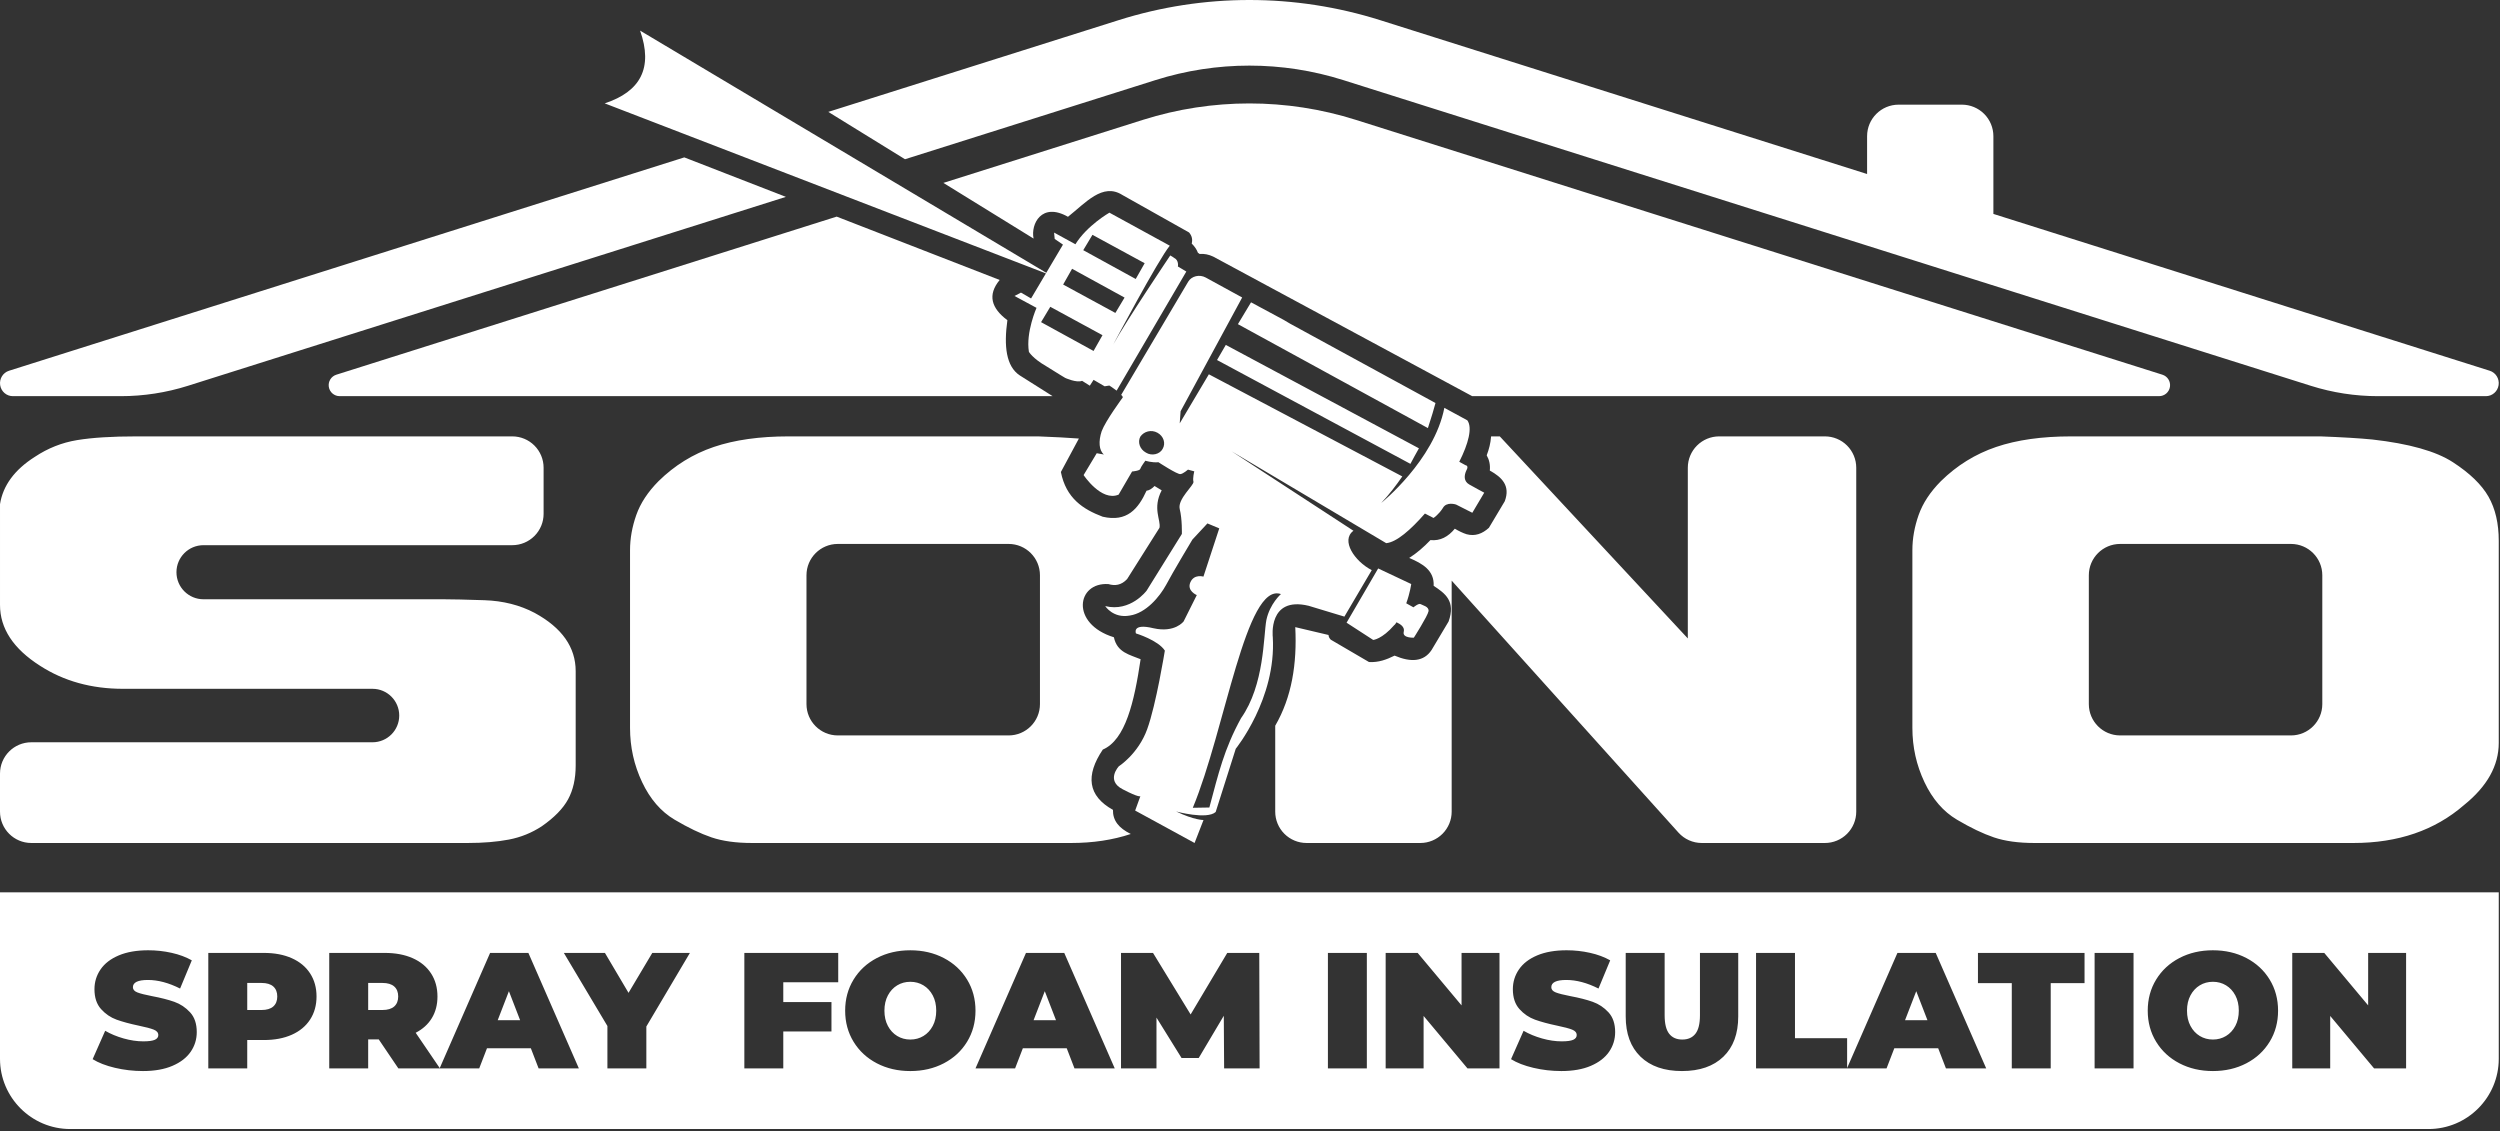
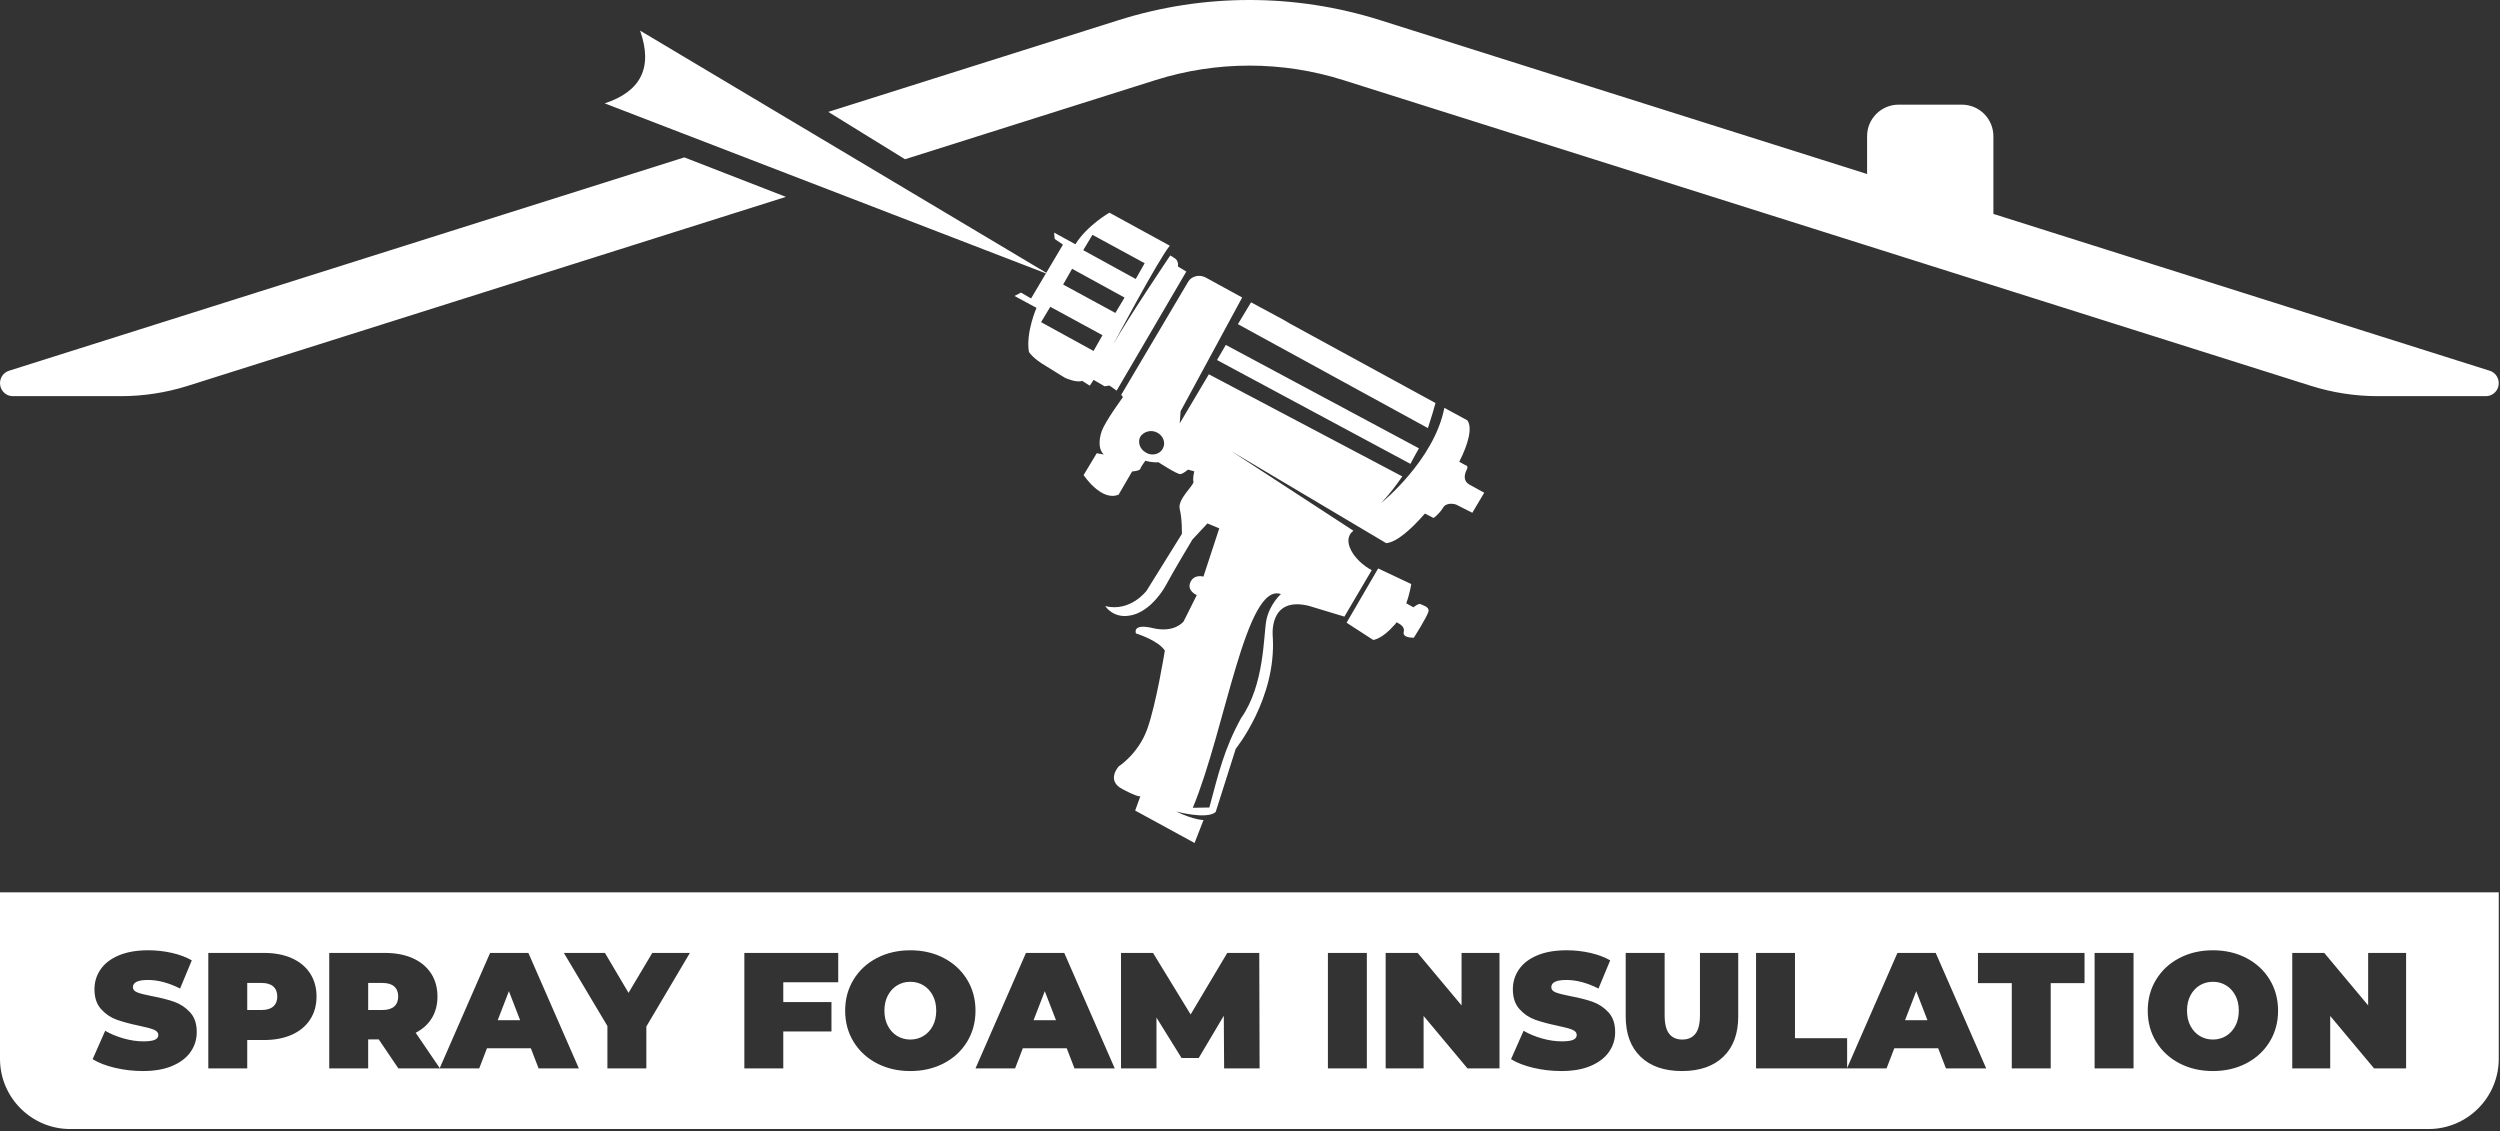
<svg xmlns="http://www.w3.org/2000/svg" width="100%" height="100%" viewBox="0 0 579 262" xml:space="preserve" style="fill-rule:evenodd;clip-rule:evenodd;stroke-linejoin:round;stroke-miterlimit:2;">
  <rect x="0" y="0" width="579" height="262" fill="#333333" stroke="none" />
  <g>
    <path d="M182.011,45.595l-138.491,43.757c-5.029,1.589 -10.268,2.398 -15.536,2.398l-25.014,-0c-1.468,-0 -2.715,-1.087 -2.936,-2.558c-0.221,-1.47 0.651,-2.884 2.052,-3.327l156.397,-49.415l23.528,9.145Zm9.822,-19.682l67.209,-21.235c19.74,-6.237 40.886,-6.237 60.627,-0l112.749,35.624l-0,-8.762c-0,-4.033 3.269,-7.302 7.302,-7.302l14.646,-0c1.937,-0 3.795,0.769 5.164,2.139c1.37,1.369 2.139,3.227 2.139,5.163l-0,18.004l114.956,36.321c1.401,0.443 2.273,1.857 2.052,3.327c-0.221,1.471 -1.468,2.558 -2.936,2.558l-25.015,-0c-5.268,-0 -10.506,-0.809 -15.536,-2.398l-224.081,-70.8c-14.166,-4.476 -29.341,-4.476 -43.508,0l-58.001,18.326l-17.767,-10.965Zm386.878,180.744l0,38.558c0,8.979 -7.29,16.269 -16.269,16.269l-546.173,0c-8.979,0 -16.269,-7.29 -16.269,-16.269l0,-38.558l578.711,-0Zm-367.88,41.399c2.879,-0 5.465,-0.599 7.757,-1.796c2.293,-1.197 4.089,-2.86 5.388,-4.987c1.299,-2.127 1.949,-4.528 1.949,-7.202c-0,-2.675 -0.65,-5.076 -1.949,-7.203c-1.299,-2.127 -3.095,-3.789 -5.388,-4.987c-2.292,-1.197 -4.878,-1.796 -7.757,-1.796c-2.878,0 -5.464,0.599 -7.756,1.796c-2.293,1.198 -4.089,2.86 -5.388,4.987c-1.299,2.127 -1.949,4.528 -1.949,7.203c0,2.674 0.65,5.075 1.949,7.202c1.299,2.127 3.095,3.79 5.388,4.987c2.292,1.197 4.878,1.796 7.756,1.796Zm0,-7.298c-1.12,-0 -2.133,-0.274 -3.037,-0.822c-0.905,-0.548 -1.624,-1.325 -2.159,-2.331c-0.535,-1.006 -0.803,-2.184 -0.803,-3.534c0,-1.351 0.268,-2.529 0.803,-3.535c0.535,-1.006 1.254,-1.783 2.159,-2.331c0.904,-0.547 1.917,-0.821 3.037,-0.821c1.121,-0 2.134,0.274 3.038,0.821c0.905,0.548 1.624,1.325 2.159,2.331c0.535,1.006 0.803,2.184 0.803,3.535c-0,1.35 -0.268,2.528 -0.803,3.534c-0.535,1.006 -1.254,1.783 -2.159,2.331c-0.904,0.548 -1.917,0.822 -3.038,0.822Zm136.452,-20.061l-8.788,-0l-0,12.151l-10.164,-12.151l-7.413,-0l-0,26.747l8.788,0l0,-12.151l10.164,12.151l7.413,0l0,-26.747Zm42.262,27.359c4.101,-0 7.298,-1.108 9.591,-3.325c2.292,-2.216 3.439,-5.324 3.439,-9.323l-0,-14.711l-8.865,-0l-0,14.444c-0,1.961 -0.351,3.388 -1.051,4.279c-0.701,0.892 -1.713,1.338 -3.038,1.338c-1.325,-0 -2.337,-0.446 -3.038,-1.338c-0.7,-0.891 -1.051,-2.318 -1.051,-4.279l0,-14.444l-9.017,-0l-0,14.711c-0,3.999 1.146,7.107 3.439,9.323c2.292,2.217 5.489,3.325 9.591,3.325Zm76.384,-20.367l-0,19.755l9.017,0l0,-19.755l7.834,0l-0,-6.992l-24.685,-0l0,6.992l7.834,0Zm91.324,-6.992l-8.788,-0l-0,12.151l-10.165,-12.151l-7.413,-0l0,26.747l8.789,0l-0,-12.151l10.164,12.151l7.413,0l0,-26.747Zm-72.142,-0l-0,26.747l9.017,0l0,-26.747l-9.017,-0Zm-451.999,27.359c2.674,-0 4.948,-0.401 6.82,-1.204c1.873,-0.802 3.28,-1.885 4.223,-3.248c0.942,-1.363 1.414,-2.885 1.414,-4.566c-0,-1.936 -0.516,-3.464 -1.548,-4.585c-1.032,-1.121 -2.248,-1.93 -3.649,-2.427c-1.401,-0.496 -3.121,-0.936 -5.159,-1.318c-1.579,-0.306 -2.713,-0.592 -3.4,-0.86c-0.688,-0.267 -1.032,-0.668 -1.032,-1.203c-0,-1.121 1.159,-1.682 3.477,-1.682c2.344,0 4.827,0.663 7.451,1.987l2.713,-6.534c-1.35,-0.764 -2.91,-1.344 -4.681,-1.738c-1.77,-0.395 -3.572,-0.593 -5.407,-0.593c-2.674,0 -4.948,0.395 -6.82,1.185c-1.873,0.79 -3.28,1.872 -4.223,3.248c-0.942,1.375 -1.413,2.904 -1.413,4.585c-0,1.936 0.509,3.471 1.528,4.605c1.019,1.133 2.216,1.948 3.592,2.445c1.376,0.497 3.095,0.962 5.158,1.395c1.605,0.331 2.758,0.637 3.459,0.917c0.7,0.28 1.05,0.7 1.05,1.261c0,0.484 -0.267,0.847 -0.802,1.089c-0.535,0.242 -1.427,0.363 -2.675,0.363c-1.452,-0 -2.968,-0.223 -4.547,-0.669c-1.579,-0.446 -3.006,-1.038 -4.28,-1.777l-2.904,6.573c1.35,0.84 3.076,1.509 5.178,2.006c2.102,0.496 4.26,0.745 6.477,0.745Zm328.5,-0c2.675,-0 4.949,-0.401 6.821,-1.204c1.872,-0.802 3.28,-1.885 4.222,-3.248c0.943,-1.363 1.414,-2.885 1.414,-4.566c0,-1.936 -0.516,-3.464 -1.547,-4.585c-1.032,-1.121 -2.248,-1.93 -3.65,-2.427c-1.401,-0.496 -3.12,-0.936 -5.158,-1.318c-1.579,-0.306 -2.713,-0.592 -3.401,-0.86c-0.688,-0.267 -1.032,-0.668 -1.032,-1.203c0,-1.121 1.16,-1.682 3.478,-1.682c2.343,0 4.827,0.663 7.451,1.987l2.713,-6.534c-1.35,-0.764 -2.911,-1.344 -4.681,-1.738c-1.77,-0.395 -3.573,-0.593 -5.407,-0.593c-2.675,0 -4.948,0.395 -6.821,1.185c-1.872,0.79 -3.279,1.872 -4.222,3.248c-0.942,1.375 -1.414,2.904 -1.414,4.585c0,1.936 0.51,3.471 1.529,4.605c1.019,1.133 2.216,1.948 3.592,2.445c1.375,0.497 3.095,0.962 5.158,1.395c1.605,0.331 2.758,0.637 3.458,0.917c0.701,0.28 1.051,0.7 1.051,1.261c-0,0.484 -0.267,0.847 -0.802,1.089c-0.535,0.242 -1.427,0.363 -2.675,0.363c-1.452,-0 -2.968,-0.223 -4.547,-0.669c-1.58,-0.446 -3.006,-1.038 -4.28,-1.777l-2.904,6.573c1.35,0.84 3.076,1.509 5.178,2.006c2.101,0.496 4.26,0.745 6.476,0.745Zm-211.918,-10.317l10.087,-17.042l-8.712,-0l-5.502,9.247l-5.464,-9.247l-9.515,-0l10.088,16.927l-0,9.82l9.018,0l-0,-9.705Zm31.715,-10.241l12.724,0l0,-6.801l-21.742,-0l0,26.747l9.018,0l-0,-8.559l11.158,0l-0,-6.801l-11.158,-0l-0,-4.586Zm-70.423,19.946l1.796,-4.661l10.164,-0l1.796,4.661l9.323,0l-11.692,-26.747l-8.865,-0l-11.663,26.679l-5.57,-8.185c1.63,-0.841 2.878,-1.974 3.744,-3.401c0.866,-1.426 1.299,-3.095 1.299,-5.006c0,-2.037 -0.496,-3.821 -1.49,-5.349c-0.993,-1.529 -2.407,-2.7 -4.241,-3.516c-1.834,-0.815 -3.987,-1.222 -6.458,-1.222l-12.877,-0l0,26.747l9.018,0l-0,-6.725l2.445,0l4.547,6.725l18.724,0Zm9.476,-11.157l-5.196,-0l2.598,-6.725l2.598,6.725Zm-28.238,-5.503c0,0.994 -0.305,1.765 -0.917,2.312c-0.611,0.548 -1.528,0.822 -2.751,0.822l-3.286,-0l-0,-6.267l3.286,0c1.223,0 2.14,0.274 2.751,0.822c0.612,0.547 0.917,1.318 0.917,2.311Zm420.284,17.272c2.878,-0 5.464,-0.599 7.757,-1.796c2.292,-1.197 4.088,-2.86 5.388,-4.987c1.299,-2.127 1.948,-4.528 1.948,-7.202c0,-2.675 -0.649,-5.076 -1.948,-7.203c-1.3,-2.127 -3.096,-3.789 -5.388,-4.987c-2.293,-1.197 -4.879,-1.796 -7.757,-1.796c-2.879,0 -5.464,0.599 -7.757,1.796c-2.293,1.198 -4.089,2.86 -5.388,4.987c-1.299,2.127 -1.948,4.528 -1.948,7.203c-0,2.674 0.649,5.075 1.948,7.202c1.299,2.127 3.095,3.79 5.388,4.987c2.293,1.197 4.878,1.796 7.757,1.796Zm-0,-7.298c-1.121,-0 -2.134,-0.274 -3.038,-0.822c-0.904,-0.548 -1.624,-1.325 -2.159,-2.331c-0.535,-1.006 -0.802,-2.184 -0.802,-3.534c-0,-1.351 0.267,-2.529 0.802,-3.535c0.535,-1.006 1.255,-1.783 2.159,-2.331c0.904,-0.547 1.917,-0.821 3.038,-0.821c1.121,-0 2.133,0.274 3.038,0.821c0.904,0.548 1.624,1.325 2.159,2.331c0.535,1.006 0.802,2.184 0.802,3.535c0,1.35 -0.267,2.528 -0.802,3.534c-0.535,1.006 -1.255,1.783 -2.159,2.331c-0.905,0.548 -1.917,0.822 -3.038,0.822Zm-204.964,-20.061l-0,26.747l9.017,0l0,-26.747l-9.017,-0Zm-60.488,22.086l1.795,4.661l9.324,0l-11.693,-26.747l-8.865,-0l-11.692,26.747l9.17,0l1.796,-4.661l10.165,-0Zm-2.484,-6.496l-5.197,-0l2.598,-6.725l2.599,6.725Zm38.937,11.157l8.215,0l-0.076,-26.747l-7.413,-0l-8.483,14.252l-8.712,-14.252l-7.413,-0l-0,26.747l8.215,0l0,-11.769l5.808,9.362l3.974,0l5.808,-9.782l0.077,12.189Zm153.417,0l1.796,-4.661l10.164,-0l1.796,4.661l9.324,0l-11.693,-26.747l-8.865,-0l-11.654,26.66l-0,-6.905l-12.075,-0l0,-19.755l-9.018,-0l0,26.747l30.225,0Zm9.477,-11.157l-5.197,-0l2.598,-6.725l2.599,6.725Zm-385.283,-15.59l-12.877,-0l0,26.747l9.018,0l0,-6.572l3.859,0c2.471,0 4.624,-0.407 6.458,-1.223c1.834,-0.815 3.248,-1.987 4.242,-3.515c0.993,-1.528 1.49,-3.312 1.49,-5.35c-0,-2.037 -0.497,-3.821 -1.49,-5.349c-0.994,-1.529 -2.408,-2.7 -4.242,-3.516c-1.834,-0.815 -3.987,-1.222 -6.458,-1.222Zm-0.573,13.221l-3.286,-0l0,-6.267l3.286,0c1.223,0 2.14,0.274 2.751,0.822c0.612,0.547 0.918,1.318 0.918,2.311c-0,0.994 -0.306,1.765 -0.918,2.312c-0.611,0.548 -1.528,0.822 -2.751,0.822Zm181.691,-170.6l-102.189,-39.381c8.274,-2.712 11.253,-8.198 8.195,-16.847l94.075,56.092l3.864,-6.525l-1.914,-1.321l-0.141,-1.471l4.939,2.706c2.687,-4.359 7.874,-7.317 7.874,-7.317l13.983,7.65c-2.642,3.177 -13.115,22.917 -13.115,22.917c2.955,-5.4 13.225,-20.658 13.225,-20.658c0.224,0.141 0.61,0.327 0.896,0.564c1.157,0.556 0.873,1.991 0.873,1.991l1.952,1.172l-16.141,27.58c-0.795,-0.616 -1.69,-1.18 -1.69,-1.18l-1.087,0.18l-2.562,-1.497l-0.87,1.354l-1.791,-1.128c-1.264,0.53 -3.903,-0.671 -3.903,-0.671c0,0 -1.281,-0.749 -4.414,-2.721c-3.172,-1.824 -3.999,-3.324 -3.999,-3.324c-0.745,-4.503 1.762,-10.184 1.762,-10.184l-5.1,-2.75l1.503,-0.783l2.338,1.357l3.437,-5.805Zm18.211,5.604l-12.154,-6.672l-2.071,3.653l12.093,6.575l2.132,-3.556Zm-9.568,-10.979l12.154,6.672l2.07,-3.652l-12.092,-6.575l-2.132,3.555Zm2.387,23.341l2.07,-3.652l-12.092,-6.575l-2.133,3.555l12.155,6.672Zm45.516,-6.321l33.677,18.377c-0.346,1.338 -0.945,3.323 -1.759,5.807l-44.002,-24.071l3.041,-5.057l7.539,4.054l1.504,0.89Zm13.082,69.255l7.32,-12.563l7.654,3.609c-0,0 -0.275,2.074 -1.152,4.461l1.667,0.934c0,-0 1.217,-1.02 1.665,-0.738c0.448,0.282 1.944,0.532 1.837,1.618c-0.206,1.137 -3.409,6.151 -3.409,6.151c-0,-0 -2.723,0.13 -2.339,-1.357c0.308,-1.19 -0.912,-1.842 -1.683,-2.213c-0.139,0.201 -0.316,0.551 -0.516,0.655c-2.842,3.282 -4.878,3.441 -4.878,3.441l-6.166,-3.998Zm16.759,-40.386c-0.632,1.101 -1.301,2.35 -1.971,3.6l-44.788,-24.047l2.032,-3.503l44.727,23.95Zm-3.849,6.508c-1.386,2.009 -2.972,4.122 -4.882,6.146c-0,-0 12.258,-9.857 14.62,-22.027l5.324,2.891c1.213,1.686 0.253,5.403 -1.871,9.598l1.443,0.793c0,-0 0.849,0.073 0.217,1.174c-0.569,1.197 -0.652,2.528 0.629,3.277c1.281,0.749 3.496,1.912 3.496,1.912l-2.763,4.656l-3.759,-1.904c0,-0 -2.229,-0.77 -3.076,0.829c-1.008,1.555 -2.149,2.277 -2.149,2.277l-1.99,-1.023c-3.32,3.788 -6.571,6.639 -8.97,6.858l-35.793,-21.265l28.209,18.392c-2.997,2.204 0.255,7.075 4.237,9.121l-6.335,10.763l-8.286,-2.508c-9.473,-2.276 -8.297,7.28 -8.297,7.28c0.833,14.238 -8.578,25.83 -8.578,25.83l-4.649,14.648c-2.034,1.831 -9.162,-0.121 -9.162,-0.121c4.244,2.038 6.342,1.976 6.342,1.976l-2.069,5.324l-13.759,-7.51l1.207,-3.331c0,-0 -0.277,0.402 -4.096,-1.6c-3.982,-2.045 -0.878,-5.335 -0.878,-5.335c-0,0 4.462,-2.837 6.546,-8.556c2.083,-5.718 4.097,-18.221 4.097,-18.221c-1.545,-2.414 -6.691,-3.982 -6.691,-3.982c0,0 -1.02,-2.429 4.04,-1.202c4.999,1.13 7.001,-1.585 7.001,-1.585l3.047,-6.092c-0,0 -2.353,-0.962 -1.492,-2.955c0.862,-1.993 3.03,-1.32 3.03,-1.32l3.665,-11.175l-2.739,-1.148l-3.481,3.743c-0,-0 -4.719,7.862 -6.096,10.509c-1.478,2.7 -4.635,6.532 -8.421,7.088c-3.825,0.703 -5.679,-2.192 -5.679,-2.192c5.871,1.448 9.597,-3.581 9.597,-3.581l8.16,-13.129c0,-0 0.097,-3.397 -0.5,-5.789c-0.535,-2.296 3.318,-5.459 3.186,-6.292c-0.232,-0.779 0.19,-2.415 0.19,-2.415l-1.458,-0.4c0,0 -1.117,0.968 -1.742,1.036c-0.725,0.12 -5.101,-2.75 -5.101,-2.75c-1.511,0.143 -3.031,-0.352 -3.031,-0.352c0,-0 -1.07,1.458 -1.185,1.904c-0.116,0.446 -1.889,0.597 -1.889,0.597l-3.118,5.355c-3.993,1.693 -8.11,-4.53 -8.11,-4.53l3.04,-5.058l1.659,0.295c-1.143,-0.949 -1.291,-3.06 -0.515,-5.395c0.876,-2.387 4.88,-7.818 4.88,-7.818c0.039,-0.148 -0.147,-0.438 -0.37,-0.579l15.533,-26.234c0.77,-1.302 2.62,-1.75 4.063,-0.957l8.434,4.618l-14.26,26.344l-0.205,2.81l6.751,-11.365l44.802,23.652Zm-56.711,-10.118c-1.443,-0.793 -3.131,-0.3 -3.963,0.905c-0.669,1.25 -0.143,2.906 1.3,3.7c1.343,0.845 3.193,0.397 3.863,-0.853c0.77,-1.302 0.243,-2.958 -1.2,-3.752Zm28.6,37.366c-8.108,-2.858 -12.882,31.418 -20.411,49.496l3.832,-0.065c2.135,-7.933 3.394,-13.479 7.334,-20.678c5.467,-7.737 5.177,-19.041 5.874,-22.75c0.798,-3.763 3.371,-6.003 3.371,-6.003Z" style="fill:#fff;" />
-     <path d="M243.788,91.75l-165.124,-0c-1.255,-0 -2.323,-0.916 -2.514,-2.157c-0.192,-1.24 0.55,-2.435 1.747,-2.813l115.878,-36.613l37.75,14.673c-2.863,3.461 -1.946,6.534 1.787,9.318c-0.84,6.017 -0.295,10.668 2.837,12.767l7.639,4.825Zm-25.304,-49.39l46.216,-14.602c16.046,-5.07 33.264,-5.07 49.31,-0l186.803,59.022c1.197,0.378 1.939,1.573 1.748,2.813c-0.192,1.241 -1.259,2.157 -2.515,2.157l-159.087,-0l-59.997,-32.33c-1.015,-0.474 -2.052,-0.696 -3.115,-0.599l-0.411,-0.282c-0.268,-0.733 -0.737,-1.443 -1.434,-2.128c0.228,-0.925 0.062,-1.787 -0.614,-2.57l-15.433,-8.675c-4.583,-2.921 -8.534,1.822 -12.61,5.044c-6.102,-3.463 -8.668,1.685 -7.969,5.044l-20.892,-12.894Z" style="fill:#fff;" />
-     <path d="M345.341,101.066l2.01,-0l43.547,46.797l0,-39.543c0,-1.924 0.765,-3.769 2.125,-5.129c1.361,-1.361 3.206,-2.125 5.13,-2.125c6.99,-0 17.508,-0 24.498,-0c1.924,-0 3.769,0.764 5.13,2.125c1.36,1.36 2.125,3.205 2.125,5.129l-0,79.662c-0,1.924 -0.765,3.769 -2.125,5.13c-1.361,1.36 -3.206,2.125 -5.13,2.125l-28.522,-0c-2.056,-0 -4.016,-0.873 -5.392,-2.402c-10.143,-11.269 -52.531,-58.363 -52.531,-58.363l-0,53.51c-0,1.924 -0.765,3.769 -2.125,5.13c-1.361,1.36 -3.206,2.125 -5.13,2.125l-26.355,-0c-1.925,-0 -3.77,-0.765 -5.13,-2.125c-1.361,-1.361 -2.125,-3.206 -2.125,-5.13l-0,-19.906c3.839,-6.611 5.073,-14.359 4.643,-22.832l7.699,1.817c0.032,0.471 0.248,0.804 0.526,1.09l8.848,5.174c2.163,0.142 4.079,-0.558 5.929,-1.482c3.848,1.633 6.787,1.381 8.561,-1.291l3.945,-6.611c1.703,-4.744 -0.837,-6.533 -3.459,-8.264c0.179,-3.546 -2.541,-5.137 -5.662,-6.458c1.758,-1.107 3.379,-2.526 4.918,-4.134c2.28,0.232 4.117,-0.775 5.646,-2.64c0.911,0.542 1.821,0.994 2.732,1.285c1.956,0.525 3.647,-0.107 5.165,-1.492l3.672,-6.152c1.337,-3.578 -0.639,-5.548 -3.466,-7.105c0.135,-1.296 -0.119,-2.468 -0.718,-3.529c0.541,-1.416 0.904,-2.844 1.005,-4.289l0.016,-0.097Zm-83.446,92.083c-4.18,1.392 -8.786,2.088 -13.817,2.088l-73.887,-0c-3.715,-0 -6.845,-0.432 -9.39,-1.296c-2.546,-0.864 -5.401,-2.232 -8.565,-4.104c-3.165,-1.872 -5.676,-4.776 -7.534,-8.712c-1.857,-3.935 -2.786,-8.111 -2.786,-12.527l0,-41.182c0,-2.688 0.482,-5.399 1.445,-8.135c0.963,-2.736 2.683,-5.352 5.16,-7.848c3.715,-3.648 7.98,-6.287 12.796,-7.919c4.815,-1.632 10.594,-2.448 17.336,-2.448l57.789,-0c3.735,0.141 6.878,0.307 9.429,0.5l-4.171,7.754c1.206,6.077 5.125,8.628 9.68,10.351c5.655,1.317 8.253,-1.843 10.157,-6.019c0.62,-0.074 1.239,-0.458 1.859,-1.093l1.65,1c-2.19,4.205 -0.134,6.914 -0.512,8.683l-7.495,11.871c-1.323,1.419 -2.785,1.616 -4.321,1.163c-7.344,-0.498 -8.905,9.181 1.259,12.315c0.742,3.539 3.664,4.033 6.188,5.084c-1.47,9.935 -3.52,18.683 -8.755,20.925c-4.046,6.01 -3.48,10.724 2.349,13.959c-0.048,2.477 1.335,4.219 4.136,5.59Zm-75.114,-30.078c-0,4.007 3.248,7.255 7.255,7.255l39.564,0c4.007,0 7.255,-3.248 7.255,-7.255l-0,-29.84c-0,-4.007 -3.248,-7.255 -7.255,-7.255l-39.564,0c-4.007,0 -7.255,3.248 -7.255,7.255l-0,29.84Zm-179.526,32.166c-4.007,-0 -7.255,-3.248 -7.255,-7.255c0,-2.806 0,-6.011 0,-8.817c0,-4.007 3.248,-7.255 7.255,-7.255l79.016,-0c3.419,-0 6.191,-2.772 6.191,-6.191l-0,-0.001c-0,-3.42 -2.772,-6.191 -6.191,-6.191l-57.789,-0c-7.293,-0 -13.691,-1.776 -19.195,-5.328c-6.191,-3.936 -9.287,-8.64 -9.287,-14.111l0,-23.327c0.688,-4.32 3.371,-7.968 8.049,-10.944c3.027,-2.015 6.295,-3.311 9.804,-3.887c3.508,-0.576 8.083,-0.864 13.724,-0.864l87.065,-0c1.924,-0 3.769,0.764 5.13,2.125c1.36,1.36 2.125,3.205 2.125,5.129l-0,10.69c-0,1.924 -0.765,3.769 -2.125,5.13c-1.361,1.36 -3.206,2.124 -5.13,2.124c-16.401,0 -56.101,0 -71.514,0c-3.459,0 -6.263,2.805 -6.263,6.264l-0,0c-0,3.459 2.804,6.264 6.263,6.264l55.653,-0c1.926,-0 5.057,0.072 9.391,0.216c4.334,0.144 8.221,1.125 11.661,2.943c6.329,3.448 9.494,7.948 9.494,13.501l-0,21.831c-0,3.064 -0.585,5.674 -1.755,7.829c-1.169,2.154 -3.199,4.236 -6.088,6.246c-2.339,1.533 -4.885,2.563 -7.637,3.089c-2.751,0.526 -5.916,0.79 -9.493,0.79l-101.099,-0Zm435.653,-67.821c0,-2.688 0.482,-5.399 1.445,-8.135c0.963,-2.736 2.683,-5.352 5.16,-7.848c3.715,-3.648 7.98,-6.287 12.796,-7.919c4.815,-1.632 10.594,-2.448 17.336,-2.448l57.789,-0c5.091,0.192 9.081,0.432 11.97,0.72c8.531,0.96 14.757,2.712 18.678,5.255c3.922,2.544 6.674,5.208 8.256,7.992c1.582,2.784 2.373,6.192 2.373,10.223l0,46.798c0,5.28 -2.683,10.079 -8.049,14.399c-6.742,5.856 -15.272,8.784 -25.592,8.784l-73.887,-0c-3.715,-0 -6.845,-0.432 -9.39,-1.296c-2.546,-0.864 -5.401,-2.232 -8.565,-4.104c-3.165,-1.872 -5.676,-4.776 -7.534,-8.712c-1.857,-3.935 -2.786,-8.111 -2.786,-12.527l0,-41.182Zm40.865,35.655c-0,4.007 3.248,7.255 7.255,7.255l39.564,0c4.007,0 7.255,-3.248 7.255,-7.255l-0,-29.84c-0,-4.007 -3.248,-7.255 -7.255,-7.255l-39.564,0c-4.007,0 -7.255,3.248 -7.255,7.255l-0,29.84Z" style="fill:#fff;" />
  </g>
</svg>